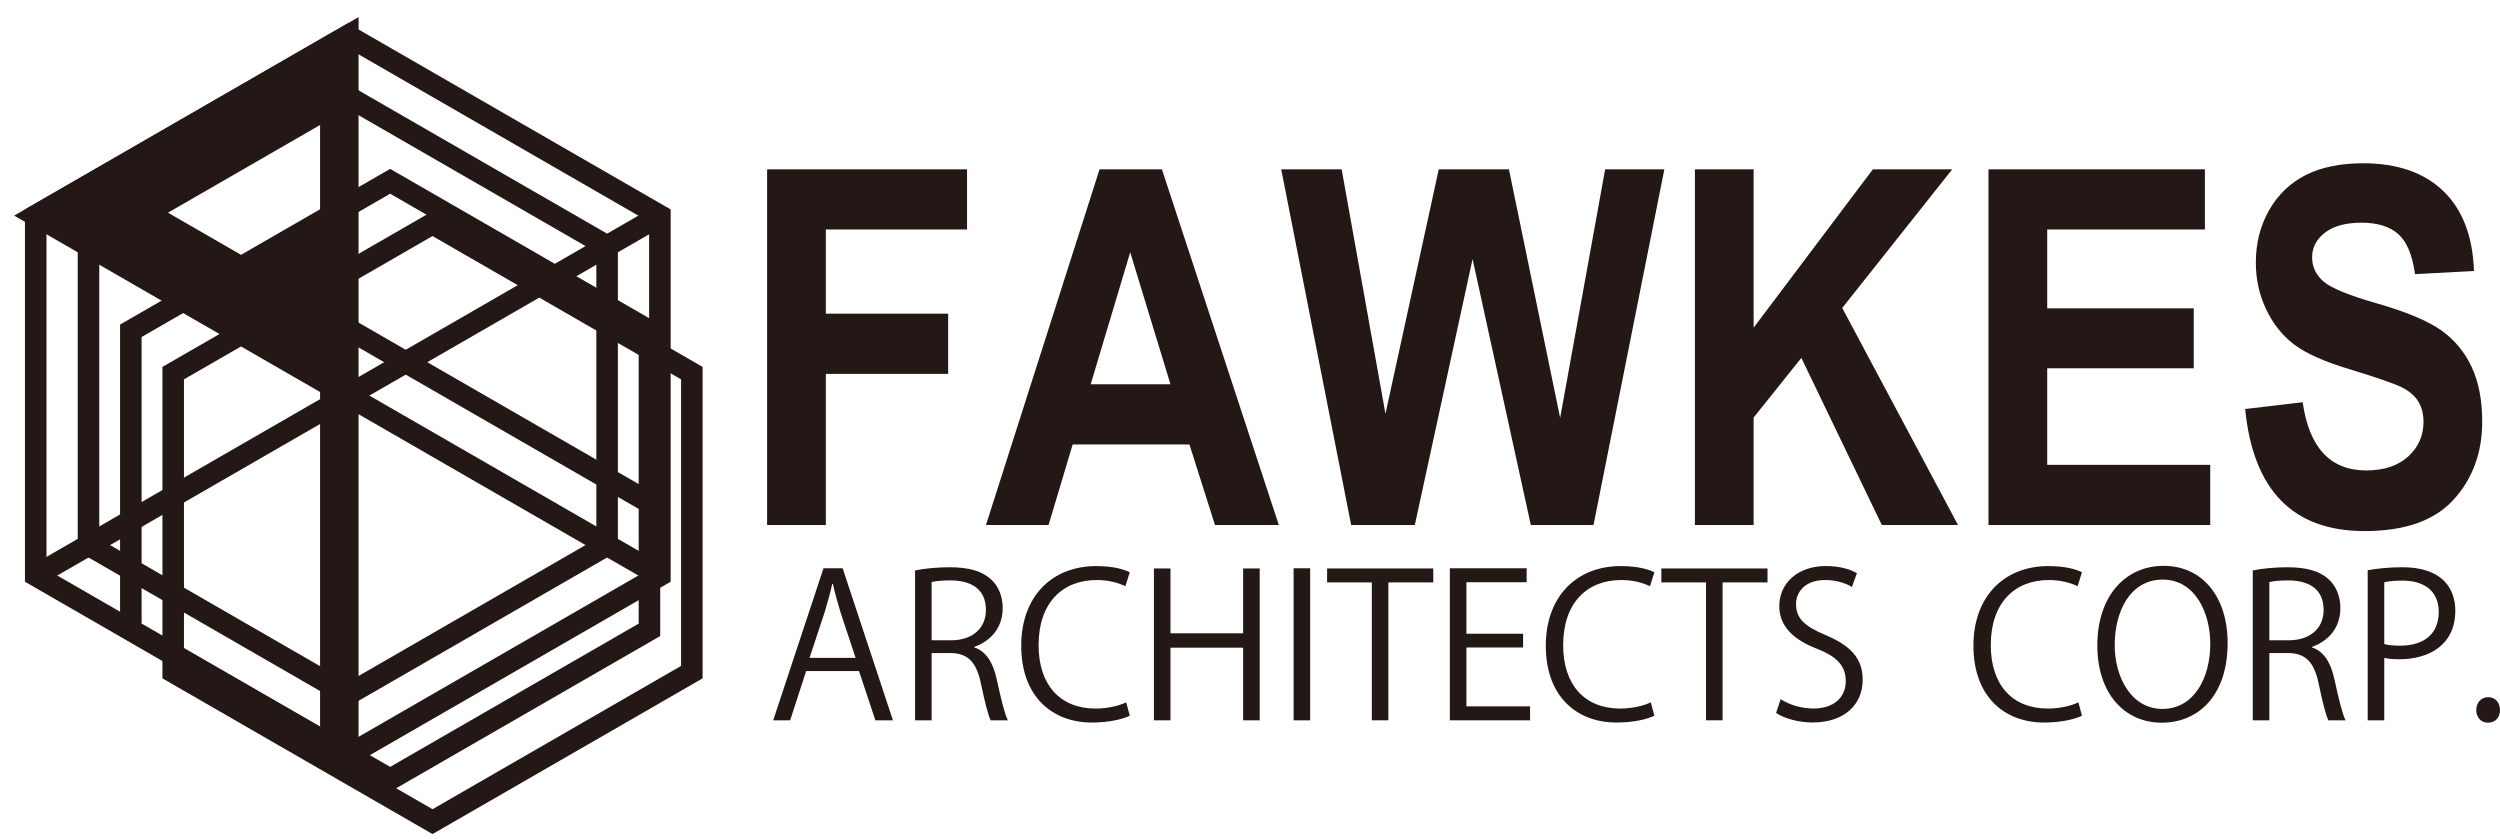
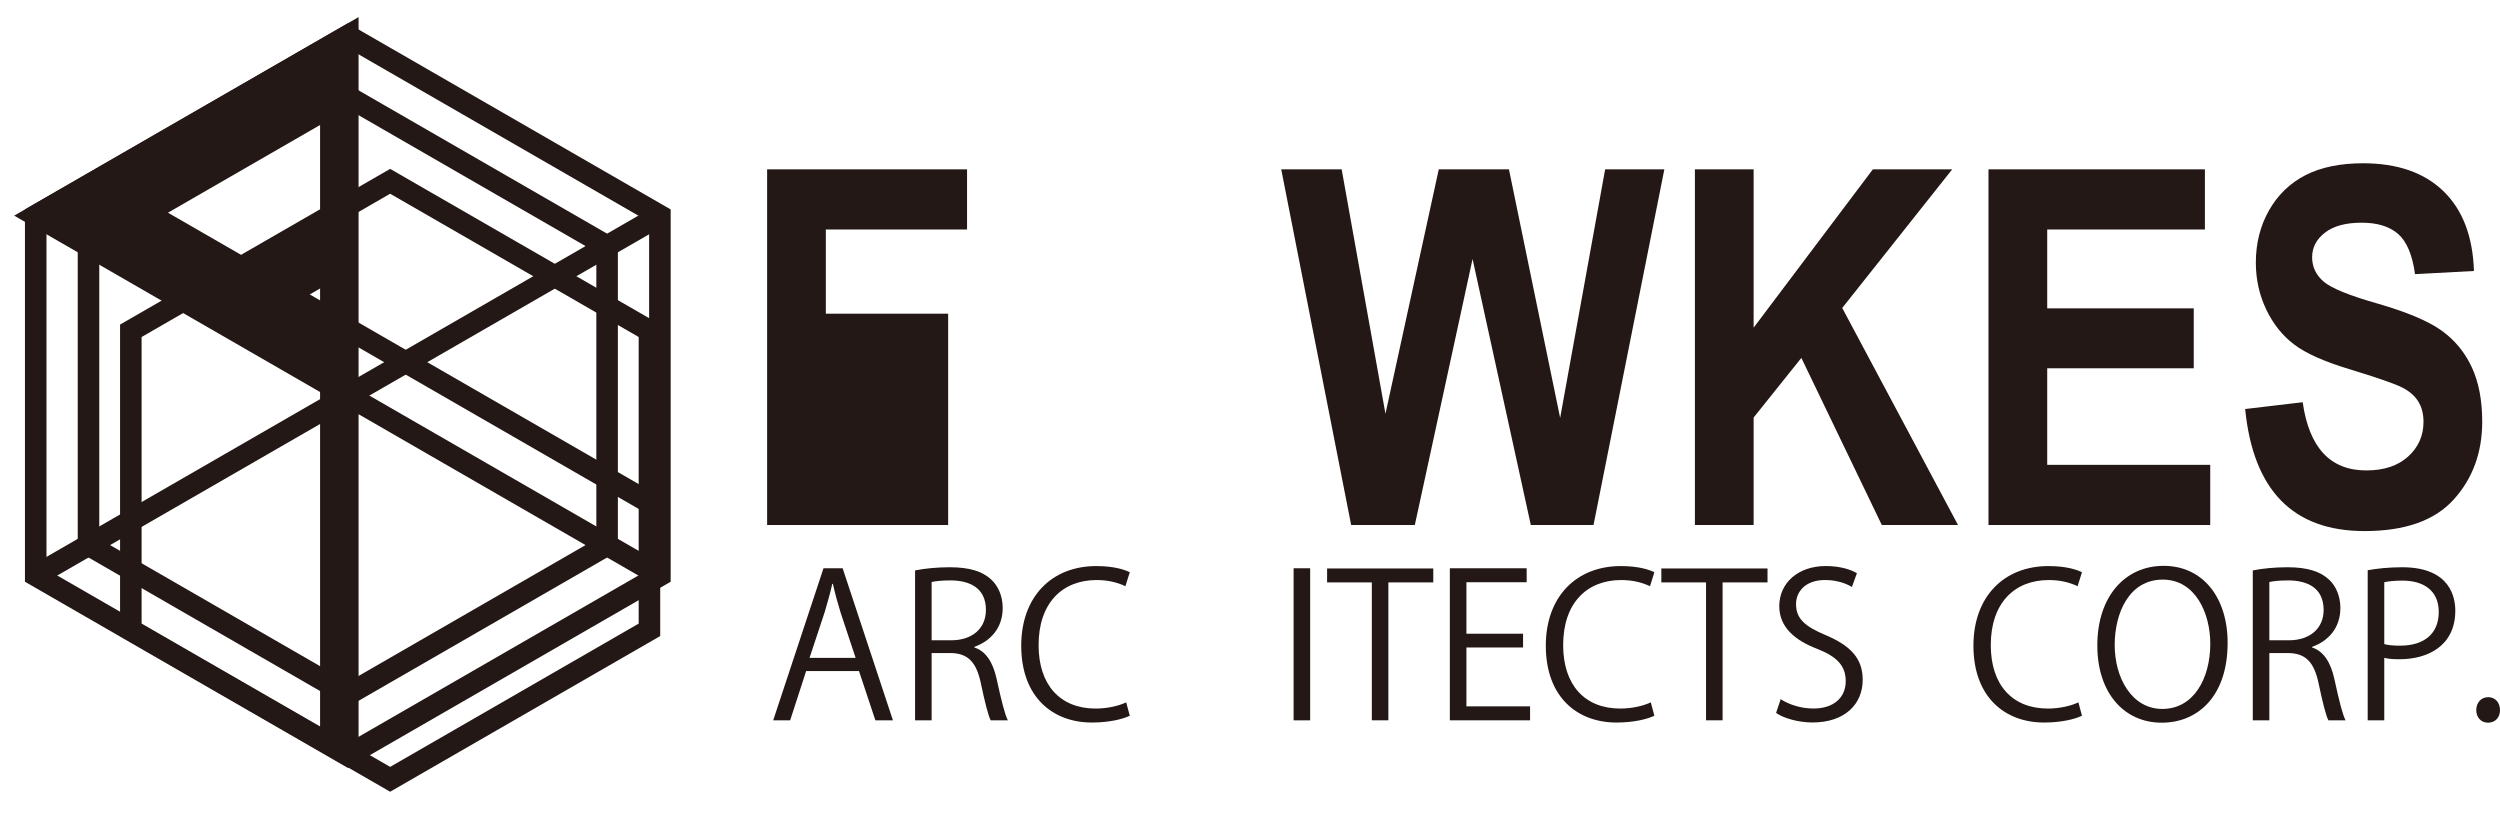
<svg xmlns="http://www.w3.org/2000/svg" width="140" height="47" viewBox="0 0 140 47" fill="none">
  <path d="M50.004 40.338H49.021L48.104 37.578H45.144L44.249 40.338H43.299L46.116 31.823H47.188L50.004 40.338ZM47.915 36.841L47.077 34.315C46.898 33.734 46.752 33.197 46.641 32.695H46.607C46.495 33.209 46.339 33.745 46.182 34.281L45.334 36.841H47.915Z" fill="#231815" />
  <path d="M54.563 36.258C55.223 36.47 55.613 37.108 55.815 38.035C56.083 39.264 56.273 40.013 56.44 40.337H55.479C55.346 40.091 55.156 39.342 54.932 38.281C54.686 37.097 54.217 36.571 53.211 36.571H52.171V40.337H51.244V31.944C51.77 31.833 52.507 31.766 53.177 31.766C54.284 31.766 55.01 31.989 55.513 32.458C55.915 32.827 56.151 33.409 56.151 34.045C56.151 35.175 55.468 35.9 54.563 36.225V36.258ZM53.267 35.856C54.452 35.856 55.212 35.186 55.212 34.157C55.212 32.894 54.261 32.503 53.222 32.503C52.719 32.503 52.361 32.548 52.171 32.593V35.856H53.267Z" fill="#231815" />
  <path d="M63.268 40.081C62.877 40.271 62.117 40.462 61.145 40.462C58.954 40.462 57.189 39.041 57.189 36.159C57.189 33.41 58.899 31.7 61.391 31.7C62.408 31.7 63 31.912 63.268 32.046L63.022 32.828C62.631 32.639 62.084 32.482 61.413 32.482C59.48 32.482 58.161 33.778 58.161 36.126C58.161 38.36 59.368 39.679 61.357 39.679C62.005 39.679 62.642 39.534 63.067 39.332L63.268 40.081Z" fill="#231815" />
-   <path d="M70.543 40.338H69.615V36.27H65.547V40.338H64.62V31.834H65.547V35.465H69.615V31.834H70.543V40.338Z" fill="#231815" />
  <path d="M73.369 31.823H72.442V40.339H73.369V31.823Z" fill="#231815" />
  <path d="M80.264 32.615H77.749V40.337H76.822V32.615H74.318V31.834H80.264V32.615Z" fill="#231815" />
  <path d="M85.684 40.338H81.191V31.823H85.493V32.605H82.119V35.488H85.292V36.259H82.119V39.556H85.684V40.338Z" fill="#231815" />
  <path d="M92.645 40.081C92.253 40.271 91.493 40.462 90.521 40.462C88.331 40.462 86.565 39.041 86.565 36.159C86.565 33.41 88.275 31.7 90.767 31.7C91.784 31.7 92.377 31.912 92.645 32.046L92.399 32.828C92.007 32.639 91.46 32.482 90.79 32.482C88.856 32.482 87.537 33.778 87.537 36.126C87.537 38.36 88.744 39.679 90.734 39.679C91.382 39.679 92.018 39.534 92.444 39.332L92.645 40.081Z" fill="#231815" />
  <path d="M98.981 32.615H96.465V40.337H95.538V32.615H93.035V31.834H98.981V32.615Z" fill="#231815" />
  <path d="M103.707 32.872C103.461 32.716 102.925 32.481 102.21 32.481C101.025 32.481 100.578 33.208 100.578 33.822C100.578 34.66 101.092 35.084 102.232 35.565C103.606 36.146 104.311 36.85 104.311 38.068C104.311 39.421 103.327 40.459 101.495 40.459C100.724 40.459 99.885 40.226 99.461 39.923L99.718 39.153C100.175 39.455 100.857 39.677 101.55 39.677C102.69 39.677 103.361 39.063 103.361 38.147C103.361 37.308 102.903 36.794 101.796 36.348C100.511 35.867 99.639 35.118 99.639 33.945C99.639 32.648 100.69 31.698 102.243 31.698C103.048 31.698 103.662 31.899 103.987 32.101L103.707 32.872Z" fill="#231815" />
  <path d="M116.591 40.081C116.2 40.271 115.441 40.462 114.468 40.462C112.277 40.462 110.512 39.041 110.512 36.159C110.512 33.41 112.221 31.7 114.714 31.7C115.731 31.7 116.323 31.912 116.591 32.046L116.345 32.828C115.954 32.639 115.407 32.482 114.736 32.482C112.803 32.482 111.484 33.778 111.484 36.126C111.484 38.36 112.692 39.679 114.681 39.679C115.329 39.679 115.965 39.534 116.39 39.332L116.591 40.081Z" fill="#231815" />
  <path d="M124.747 36.001C124.747 38.996 123.071 40.471 121.06 40.471C118.948 40.471 117.45 38.806 117.45 36.146C117.45 33.375 119.026 31.687 121.16 31.687C123.339 31.687 124.747 33.43 124.747 36.001ZM118.423 36.124C118.423 37.934 119.361 39.7 121.094 39.7C122.848 39.7 123.776 37.99 123.776 36.046C123.776 34.336 122.937 32.458 121.116 32.458C119.239 32.458 118.423 34.313 118.423 36.124Z" fill="#231815" />
  <path d="M129.475 36.258C130.133 36.47 130.525 37.108 130.727 38.035C130.994 39.264 131.184 40.013 131.352 40.337H130.391C130.257 40.091 130.067 39.342 129.844 38.281C129.598 37.097 129.128 36.571 128.123 36.571H127.083V40.337H126.156V31.944C126.681 31.833 127.418 31.766 128.089 31.766C129.195 31.766 129.922 31.989 130.425 32.458C130.827 32.827 131.061 33.409 131.061 34.045C131.061 35.175 130.38 35.9 129.475 36.225V36.258ZM128.178 35.856C129.363 35.856 130.123 35.186 130.123 34.157C130.123 32.894 129.172 32.503 128.134 32.503C127.631 32.503 127.273 32.548 127.083 32.593V35.856H128.178Z" fill="#231815" />
  <path d="M132.591 31.933C133.083 31.844 133.731 31.766 134.525 31.766C137.274 31.766 137.497 33.531 137.497 34.201C137.497 36.202 135.899 36.917 134.391 36.917C134.066 36.917 133.775 36.906 133.519 36.839V40.337H132.591V31.933ZM133.519 36.068C133.753 36.135 134.055 36.157 134.413 36.157C135.754 36.157 136.57 35.486 136.57 34.269C136.57 33.051 135.697 32.514 134.536 32.514C134.066 32.514 133.72 32.559 133.519 32.604V36.068Z" fill="#231815" />
  <path d="M138.67 39.767C138.67 39.342 138.95 39.041 139.341 39.041C139.731 39.041 140 39.342 140 39.767C140 40.168 139.743 40.471 139.33 40.471C138.905 40.471 138.67 40.135 138.67 39.767Z" fill="#231815" />
-   <path d="M42.959 29.401V9.483H54.155V12.852H46.247V17.567H53.096V20.937H46.247V29.401H42.959Z" fill="#231815" />
-   <path d="M71.614 29.4H68.039L66.608 24.889H60.07L58.719 29.4H55.214L61.575 9.481H65.067L71.614 29.4ZM65.547 21.52L63.292 14.128L61.078 21.52H65.547Z" fill="#231815" />
+   <path d="M42.959 29.401V9.483H54.155V12.852H46.247V17.567H53.096V20.937V29.401H42.959Z" fill="#231815" />
  <path d="M75.665 29.401L71.749 9.483H75.133L77.586 23.171L80.571 9.483H84.501L87.368 23.402L89.888 9.483H93.204L89.237 29.401H85.726L82.464 14.504L79.23 29.401H75.665Z" fill="#231815" />
  <path d="M94.915 29.401V9.483H98.203V18.349L104.88 9.483H109.324L103.165 17.246L109.649 29.401H105.382L100.876 20.042L98.203 23.382V29.401H94.915Z" fill="#231815" />
  <path d="M111.355 29.401V9.483H123.475V12.852H114.644V17.268H122.85V20.624H114.644V26.031H123.773V29.401H111.355Z" fill="#231815" />
  <path d="M125.729 22.905L128.95 22.525C129.312 25.07 130.498 26.344 132.509 26.344C133.505 26.344 134.289 26.083 134.86 25.562C135.431 25.042 135.716 24.396 135.716 23.627C135.716 23.174 135.616 22.79 135.417 22.473C135.218 22.155 134.914 21.896 134.506 21.692C134.099 21.488 133.112 21.147 131.545 20.667C130.141 20.243 129.112 19.781 128.461 19.283C127.808 18.786 127.289 18.131 126.904 17.322C126.52 16.512 126.327 15.641 126.327 14.708C126.327 13.622 126.574 12.645 127.067 11.776C127.561 10.908 128.243 10.251 129.112 9.807C129.982 9.364 131.056 9.143 132.332 9.143C134.252 9.143 135.752 9.663 136.83 10.704C137.908 11.747 138.478 13.237 138.542 15.175L135.241 15.352C135.095 14.283 134.783 13.536 134.303 13.109C133.823 12.684 133.139 12.471 132.251 12.471C131.362 12.471 130.679 12.656 130.199 13.027C129.72 13.396 129.479 13.857 129.479 14.408C129.479 14.949 129.697 15.406 130.133 15.777C130.569 16.146 131.57 16.553 133.136 16.997C134.794 17.478 135.992 17.983 136.73 18.513C137.467 19.043 138.03 19.726 138.42 20.564C138.809 21.402 139.004 22.418 139.004 23.613C139.004 25.344 138.471 26.797 137.407 27.974C136.343 29.152 134.679 29.74 132.414 29.74C128.411 29.74 126.182 27.462 125.729 22.905Z" fill="#231815" />
  <path d="M2 12.076L19.477 2L36.954 12.076V32.229L19.477 42.305L2 32.229V12.076Z" stroke="#231815" stroke-width="1.206" stroke-miterlimit="10" />
  <path d="M2 32.229L36.954 12.076" stroke="#231815" stroke-width="1.206" stroke-miterlimit="10" />
  <path d="M19.477 42.305V22.152V2L2 12.076L36.954 32.229" stroke="#231815" stroke-width="1.206" stroke-miterlimit="10" />
  <path d="M4.956 13.781L19.477 5.408L33.998 13.781V30.524L19.477 38.897L4.956 30.524V13.781Z" stroke="#231815" stroke-width="1.206" stroke-miterlimit="10" />
  <path d="M5.243 10.207L37.111 28.58" stroke="#231815" stroke-width="1.206" stroke-miterlimit="10" />
  <path d="M7.327 18.524L21.848 10.153L36.369 18.524V35.27L21.848 43.641L7.327 35.27V18.524Z" stroke="#231815" stroke-width="1.206" stroke-miterlimit="10" />
-   <path d="M9.699 20.895L24.221 12.523L38.742 20.895V37.64L24.221 46.012L9.699 37.64V20.895Z" stroke="#231815" stroke-width="1.206" stroke-miterlimit="10" />
  <path d="M18.528 2.547V41.757" stroke="#231815" stroke-width="1.206" stroke-miterlimit="10" />
  <path d="M19.477 2L2 12.077L19.477 22.152V18.414L16.742 16.837L18.527 15.807V12.067L13.498 14.967L8.198 11.911L19.477 5.409V2Z" fill="#231815" />
</svg>